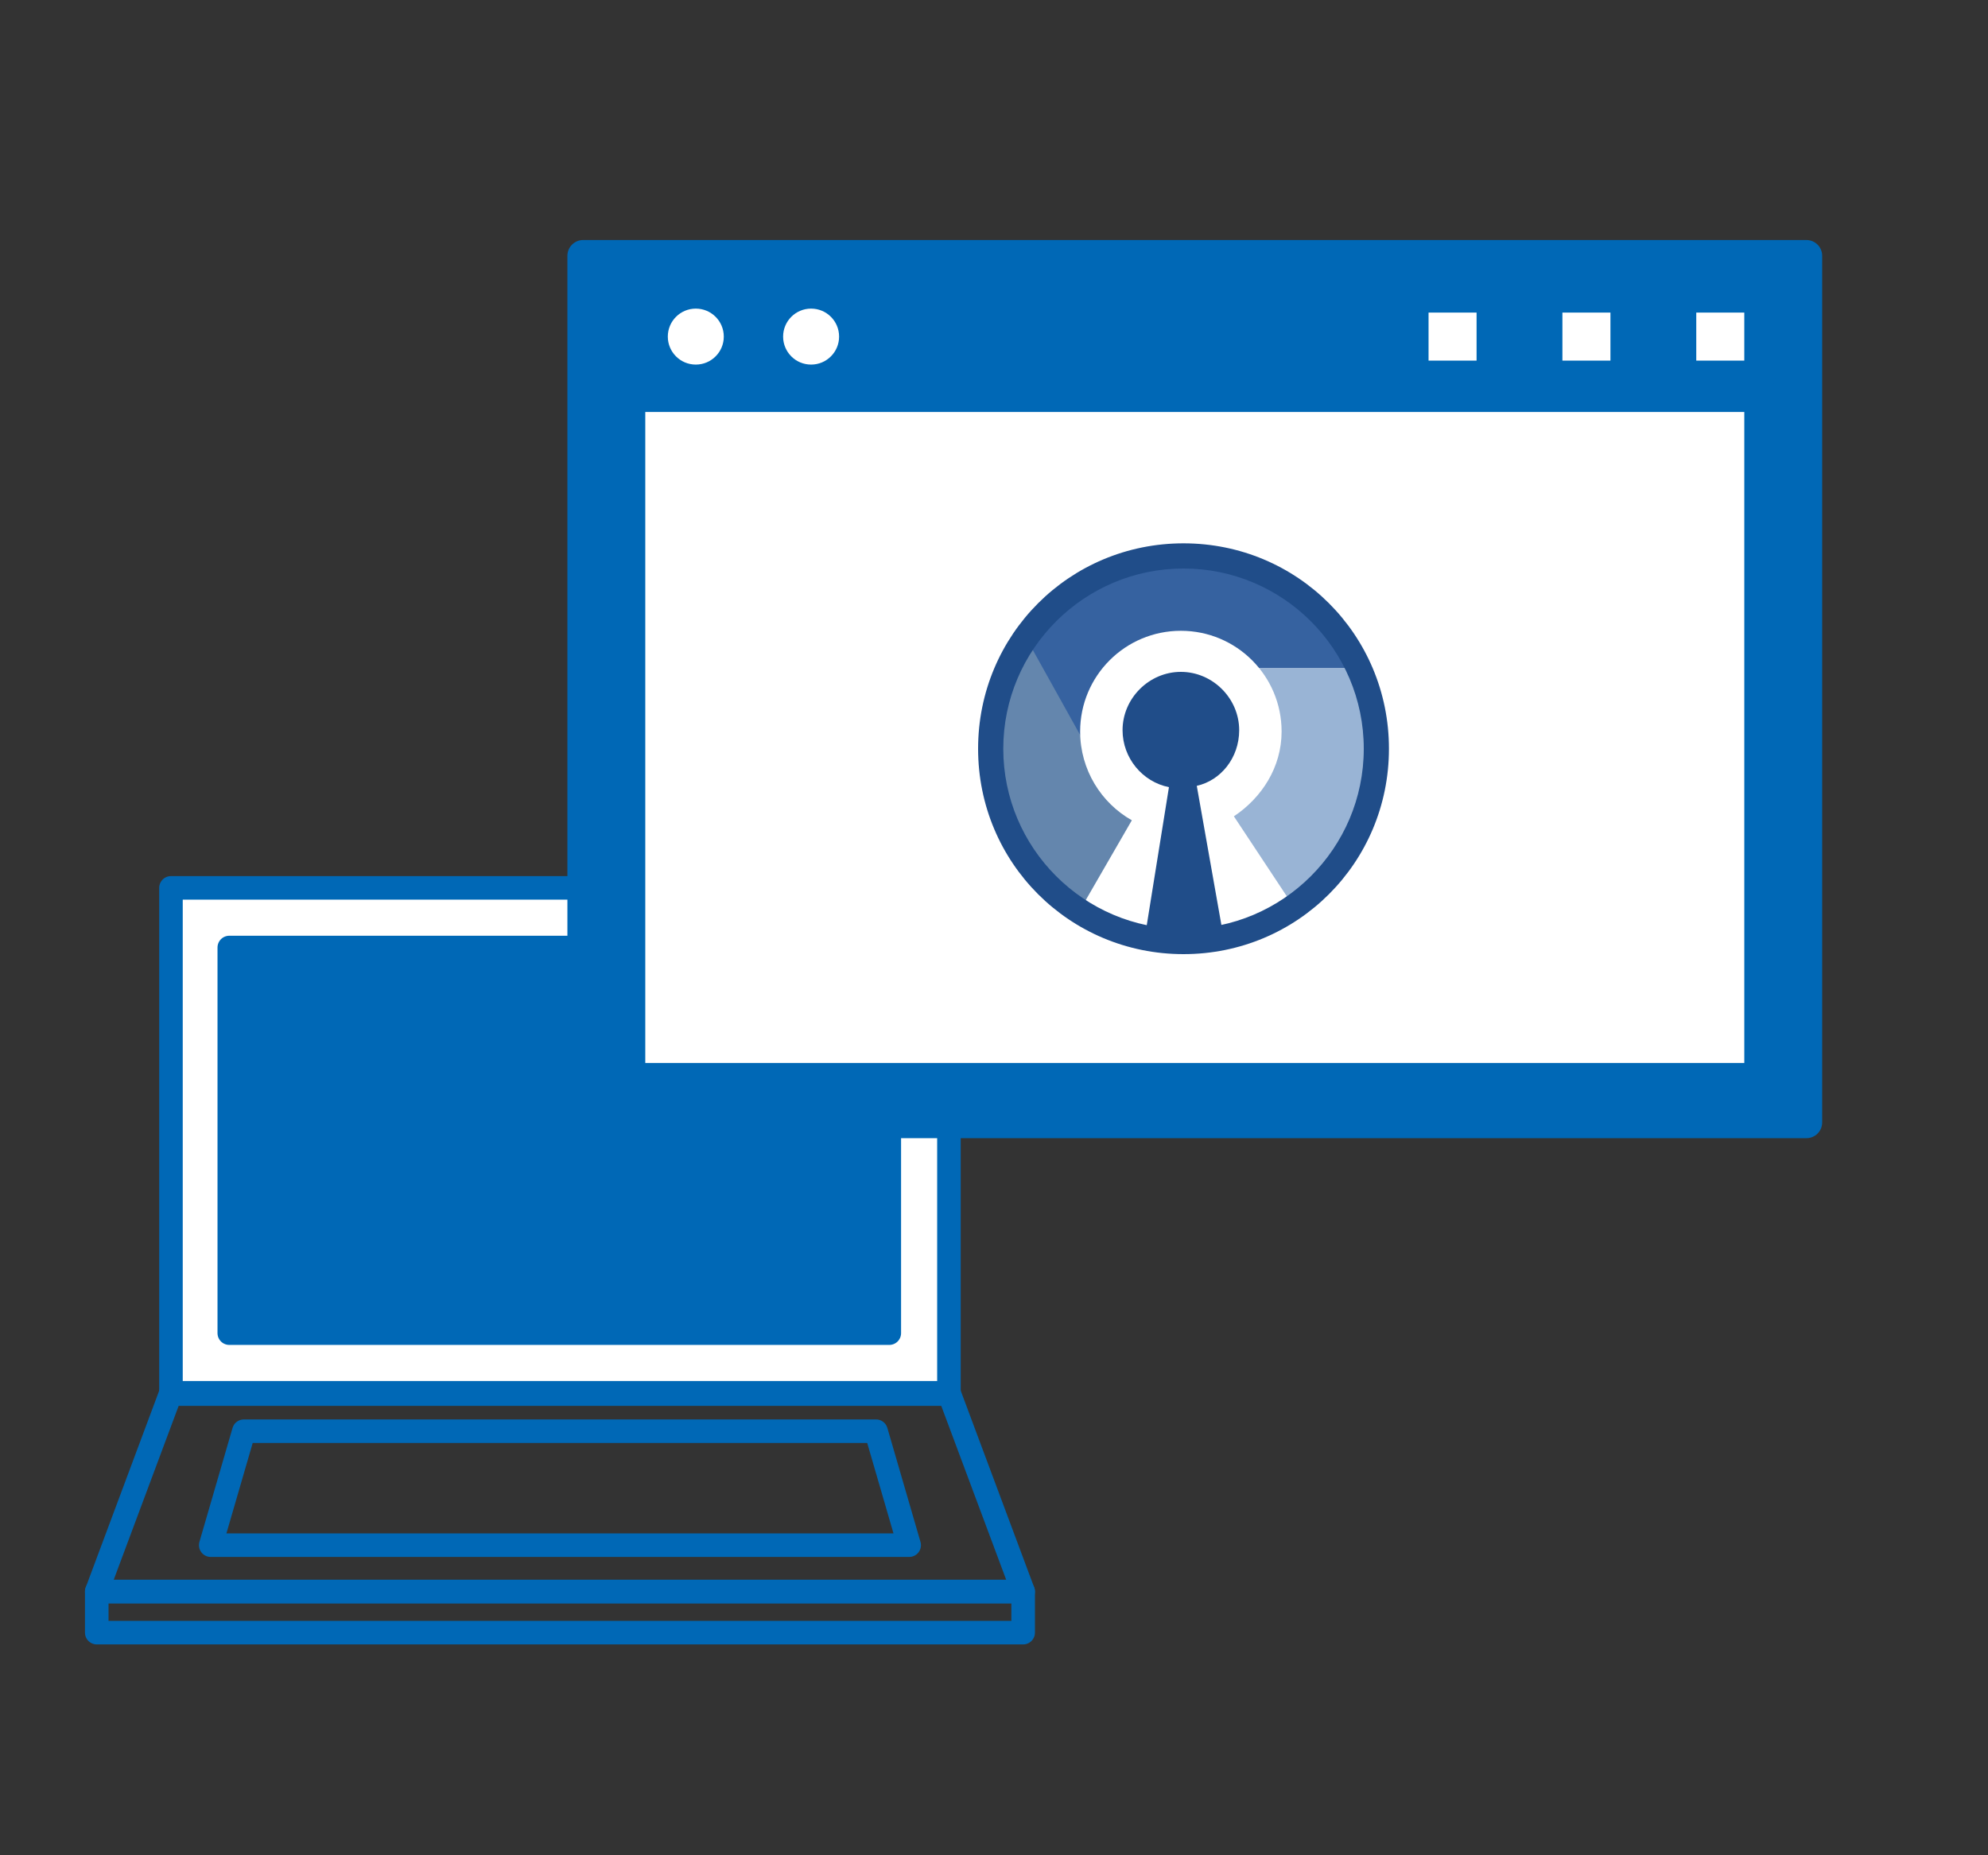
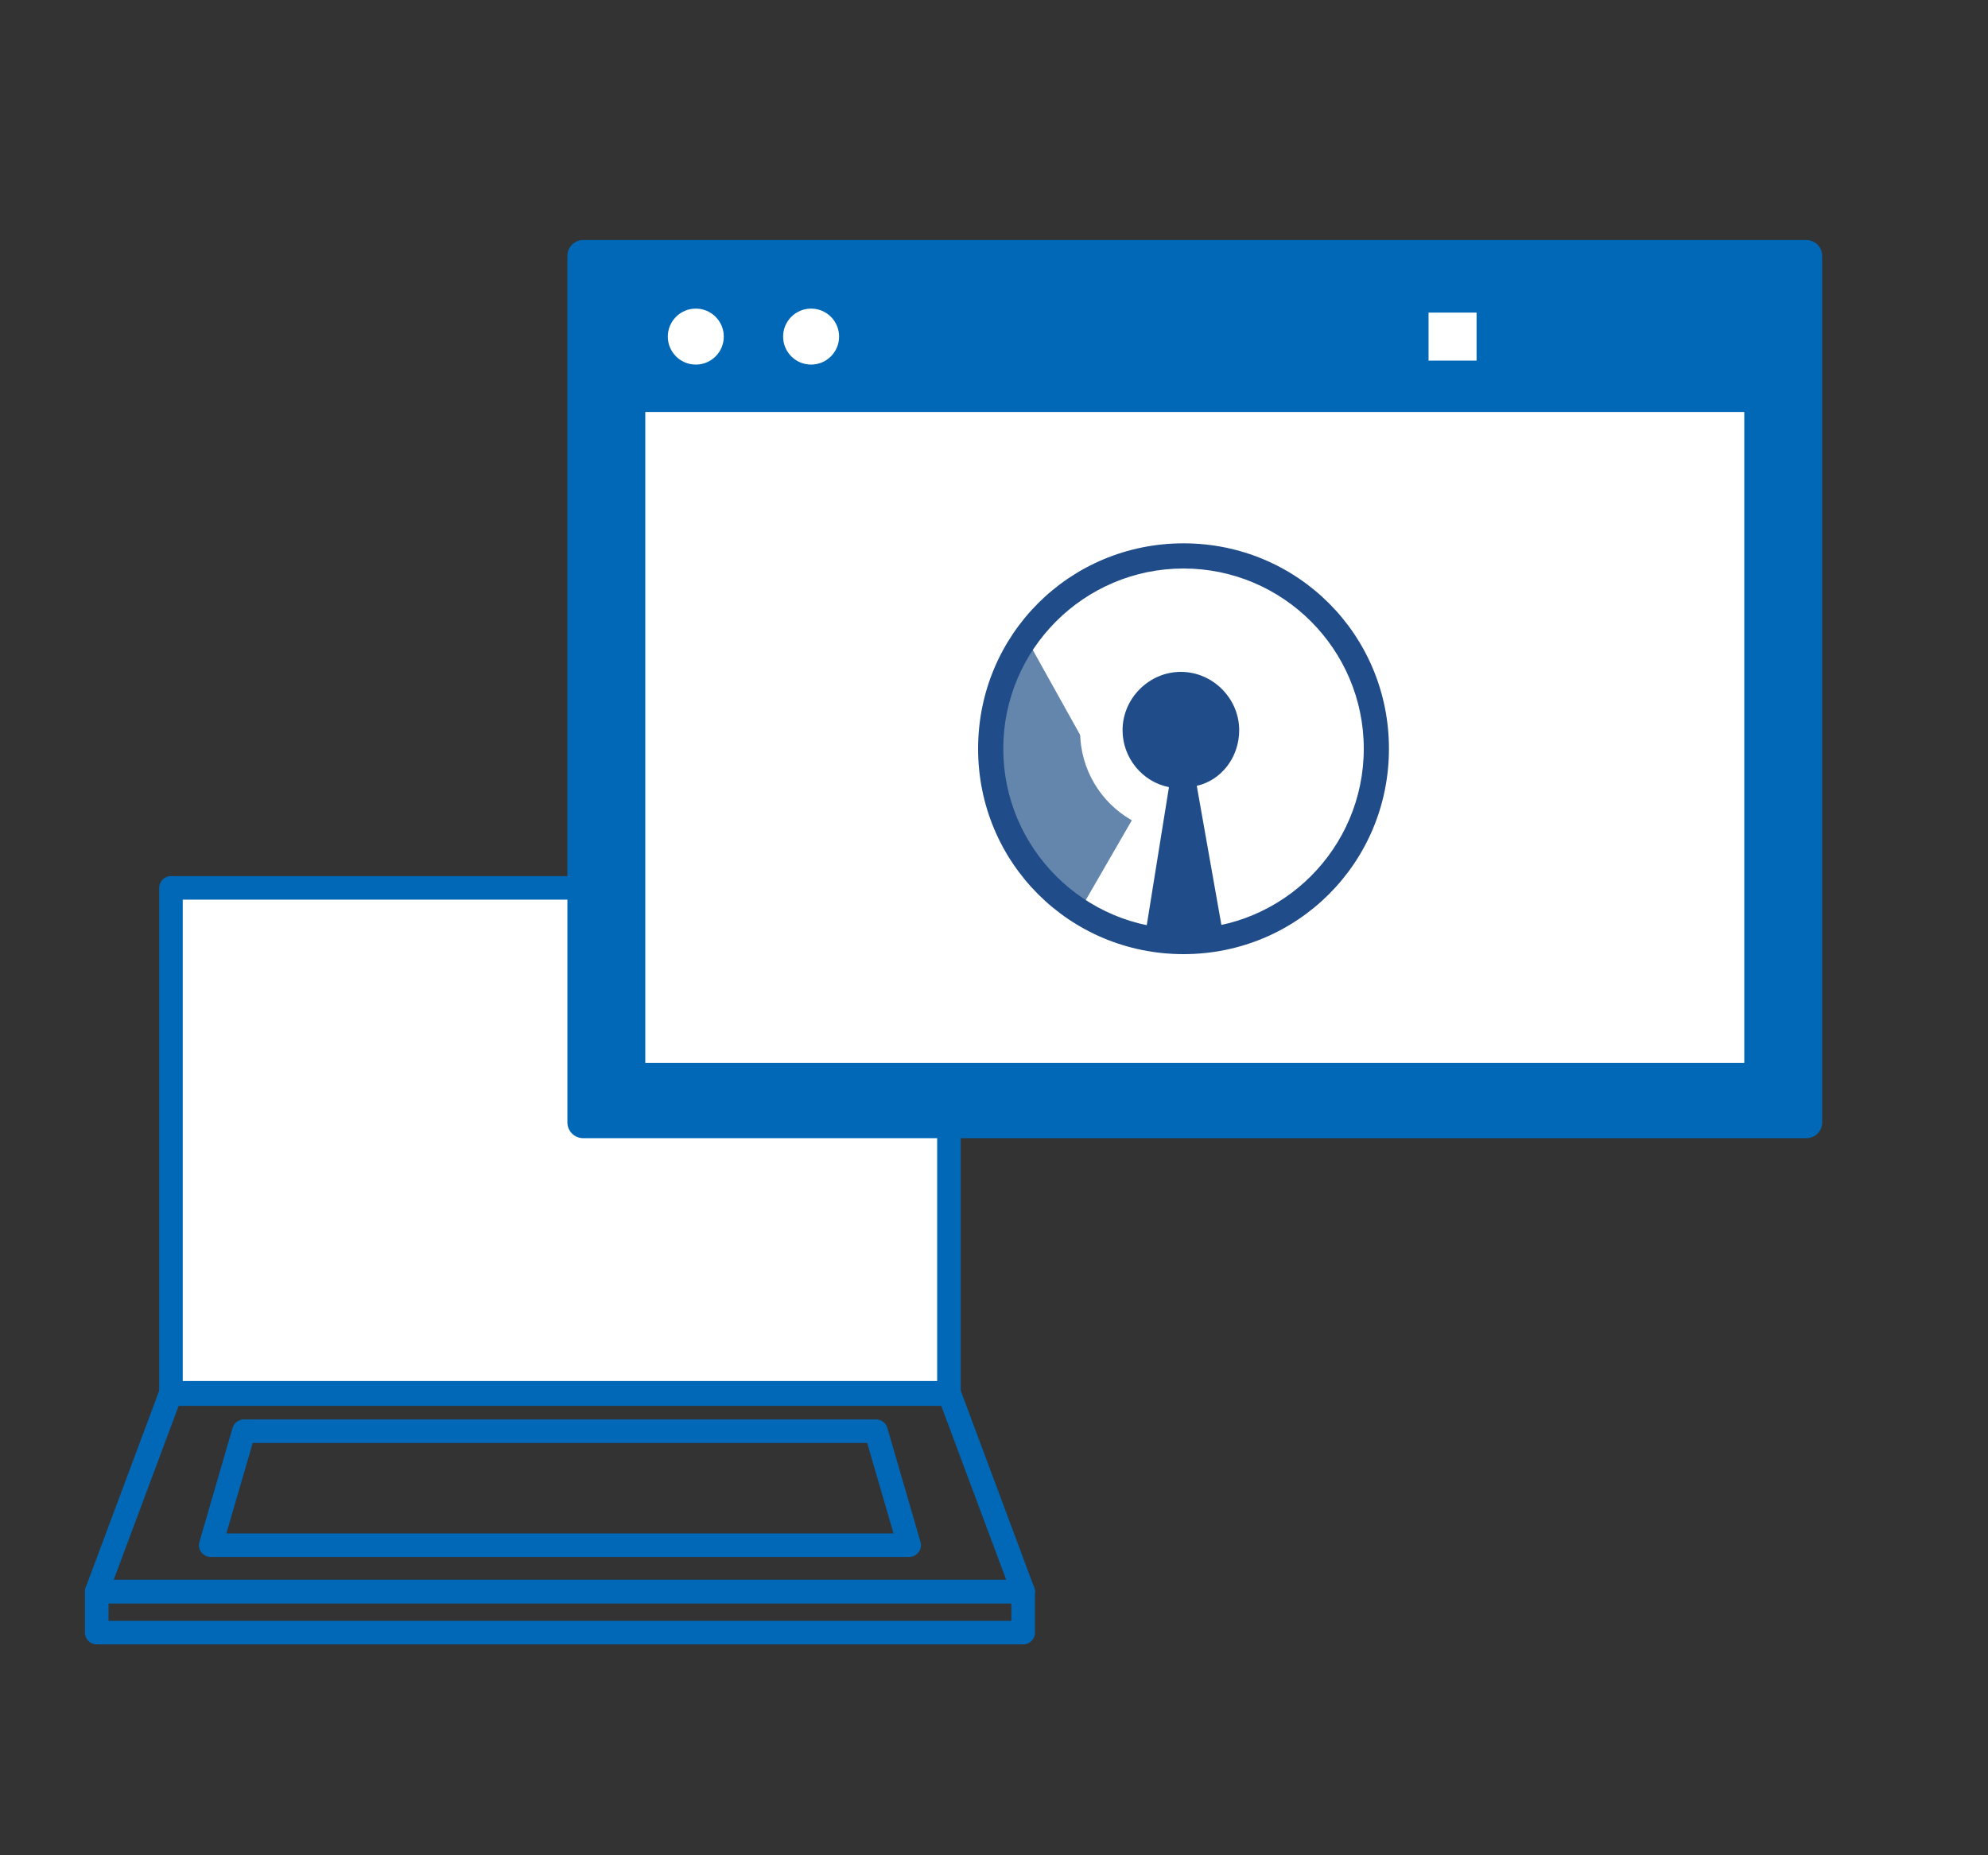
<svg xmlns="http://www.w3.org/2000/svg" version="1.1" x="0px" y="0px" viewBox="0 0 150 140" style="enable-background:new 0 0 150 140;" xml:space="preserve" preserveAspectRatio="xMinYMid" width="150" height="140">
  <rect x="0" y="0" width="150" height="140" fill="#333333" stroke="none" />
  <style type="text/css">
	.st0{display:none;}
	.st1{display:inline;fill:#FFFFFF;stroke:#0068B6;stroke-width:4.057;stroke-miterlimit:10;}
	.st2{fill:#FFFFFF;stroke:#0068B6;stroke-width:1.777;stroke-linecap:round;stroke-linejoin:round;stroke-miterlimit:10;}
	.st3{fill:none;stroke:#0068B6;stroke-width:1.777;stroke-linecap:round;stroke-linejoin:round;stroke-miterlimit:10;}
	.st4{fill:#0068B6;stroke:#0068B6;stroke-width:1.777;stroke-linecap:round;stroke-linejoin:round;stroke-miterlimit:10;}
	.st5{fill:#0068B6;stroke:#0068B6;stroke-width:2.376;stroke-linecap:round;stroke-linejoin:round;stroke-miterlimit:10;}
	.st6{fill:#FFFFFF;stroke:#0068B6;stroke-width:2.376;stroke-linecap:round;stroke-linejoin:round;stroke-miterlimit:10;}
	.st7{fill:#99B4D5;}
	.st8{fill:#3662A0;}
	.st9{fill:#6486AD;}
	.st10{fill:#FFFFFF;}
	.st11{fill:#204D89;}
</style>
  <g id="レイヤー_7">
</g>
  <g id="枠" class="st0">
    <rect x="-383.7" y="-272.4" class="st1" width="910" height="721.1" />
  </g>
  <g id="レイヤー_6">
    <g id="レイヤー_4">
	</g>
    <g>
      <rect x="12.9" y="67" class="st2" width="58.7" height="38.2" />
      <rect x="7.3" y="120.1" class="st3" width="69.9" height="3.1" />
-       <rect x="17.3" y="71.5" class="st4" width="49.8" height="29.1" />
      <polygon class="st3" points="77.2,120.1 7.3,120.1 12.9,105.1 71.6,105.1   " />
      <polygon class="st3" points="68.6,116.6 15.9,116.6 18.4,108 66.1,108   " />
    </g>
    <g>
      <rect x="44" y="19.3" class="st5" width="92.3" height="65.4" />
      <g>
        <rect x="47.5" y="29.9" class="st6" width="85.3" height="51.5" />
        <g>
-           <rect x="126.8" y="22.4" class="st6" width="6" height="6" />
-           <rect x="116.7" y="22.4" class="st6" width="6" height="6" />
          <rect x="106.6" y="22.4" class="st6" width="6" height="6" />
        </g>
      </g>
      <g>
        <circle class="st6" cx="52.5" cy="25.4" r="3.3" />
        <circle class="st6" cx="61.2" cy="25.4" r="3.3" />
      </g>
    </g>
    <g>
-       <polygon class="st7" points="88.7,50.2 102.3,50 104.1,56.4 101.4,64.4 94.9,70.5 91.8,71.2   " />
-       <path class="st8" d="M77.3,49.1l5.3,9.4l4.8-6.6l4.6-1.5h10.7l-4.8-5.9c0,0-8-2.5-8.5-2.5s-9.2,2.3-9.2,2.3L77.3,49.1z" />
      <polygon class="st9" points="81.8,56 85,60 87.3,64 83.6,70.1 79.4,67.3 75.9,63.3 74.6,56.5 77.4,48.1   " />
-       <path class="st10" d="M93.1,61.6c2.1-1.4,3.6-3.7,3.6-6.4c0-4.2-3.4-7.6-7.6-7.6c-4.2,0-7.6,3.4-7.6,7.6c0,2.9,1.6,5.4,3.9,6.7    l0,0l-4.1,7.1l5.8,1.8h4.5l4-1l1.8-1.7L93.1,61.6z" />
+       <path class="st10" d="M93.1,61.6c2.1-1.4,3.6-3.7,3.6-6.4c0-4.2-3.4-7.6-7.6-7.6c-4.2,0-7.6,3.4-7.6,7.6c0,2.9,1.6,5.4,3.9,6.7    l0,0l-4.1,7.1l5.8,1.8h4.5l4-1l1.8-1.7z" />
      <path class="st11" d="M93.5,55.1c0-2.4-2-4.4-4.4-4.4c-2.4,0-4.4,2-4.4,4.4c0,2.1,1.5,3.9,3.5,4.3l-1.8,11.2h5.9l-2-11.3    C92.1,58.9,93.5,57.2,93.5,55.1z" />
      <g>
        <path class="st11" d="M89.3,42.9c7.5,0,13.6,6.1,13.6,13.6s-6.1,13.6-13.6,13.6c-7.5,0-13.6-6.1-13.6-13.6S81.8,42.9,89.3,42.9      M89.3,41c-8.6,0-15.5,6.9-15.5,15.5S80.7,72,89.3,72c8.6,0,15.5-6.9,15.5-15.5S97.9,41,89.3,41L89.3,41z" />
      </g>
    </g>
  </g>
</svg>